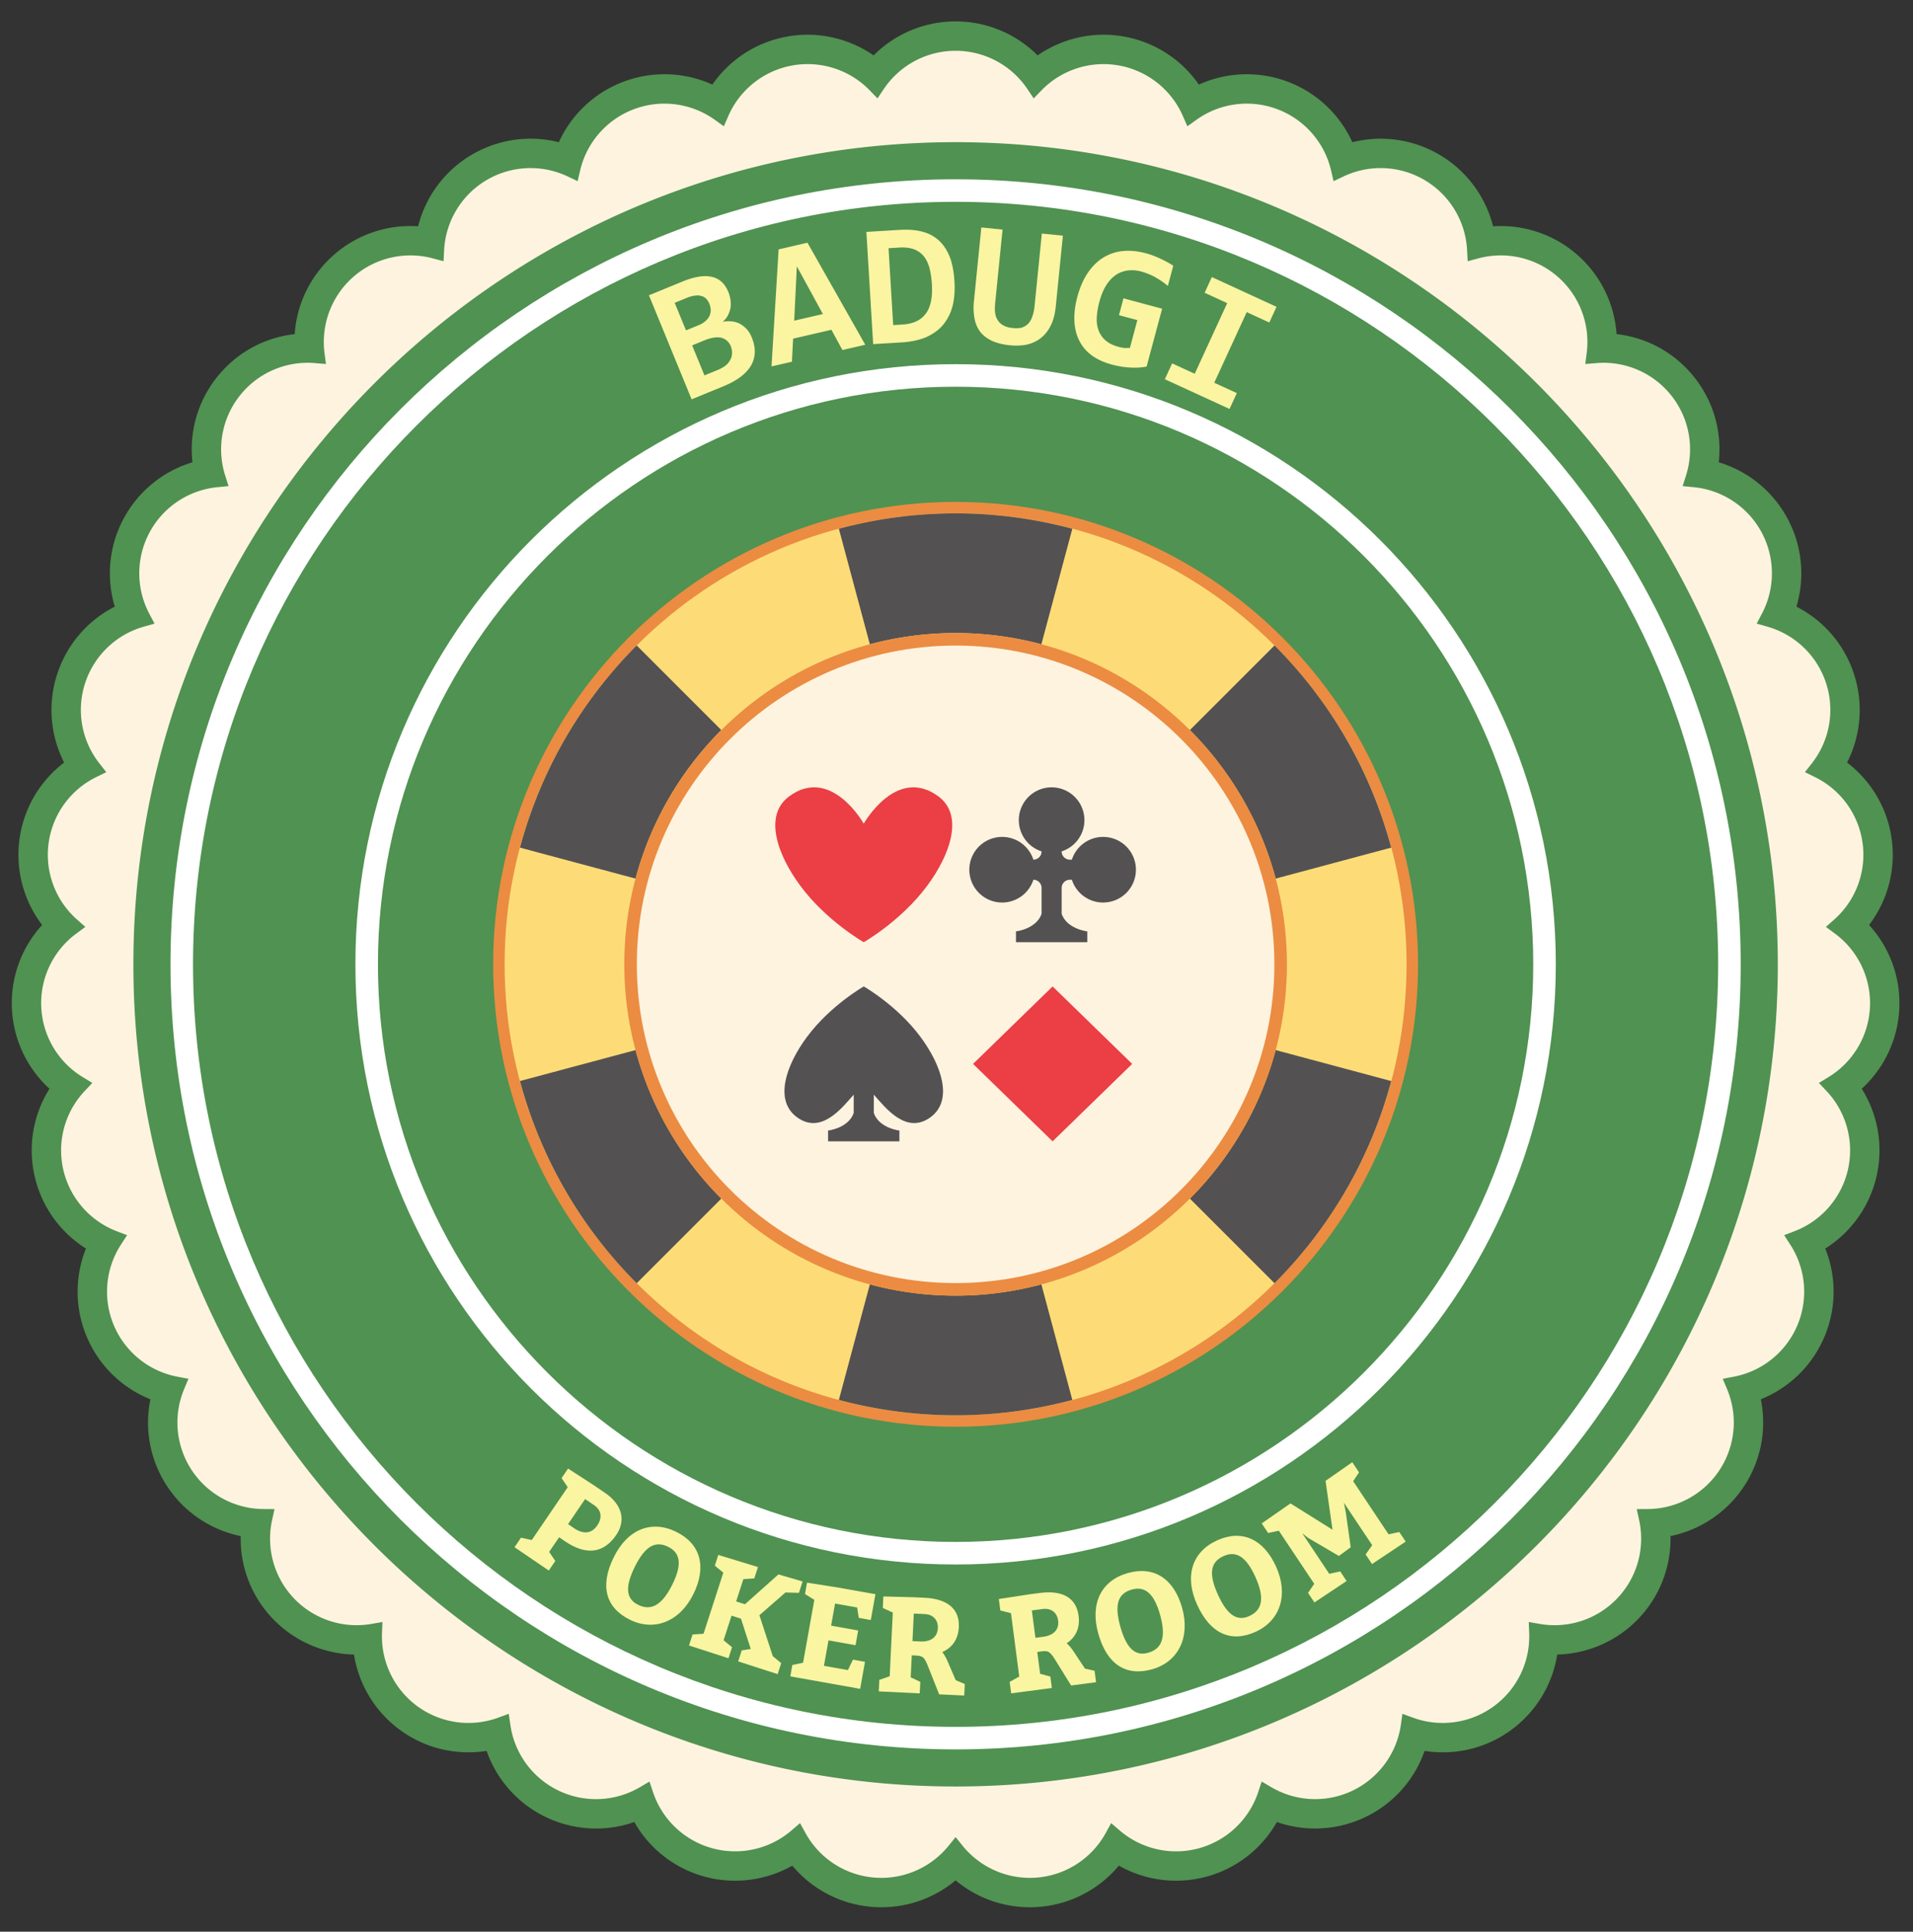
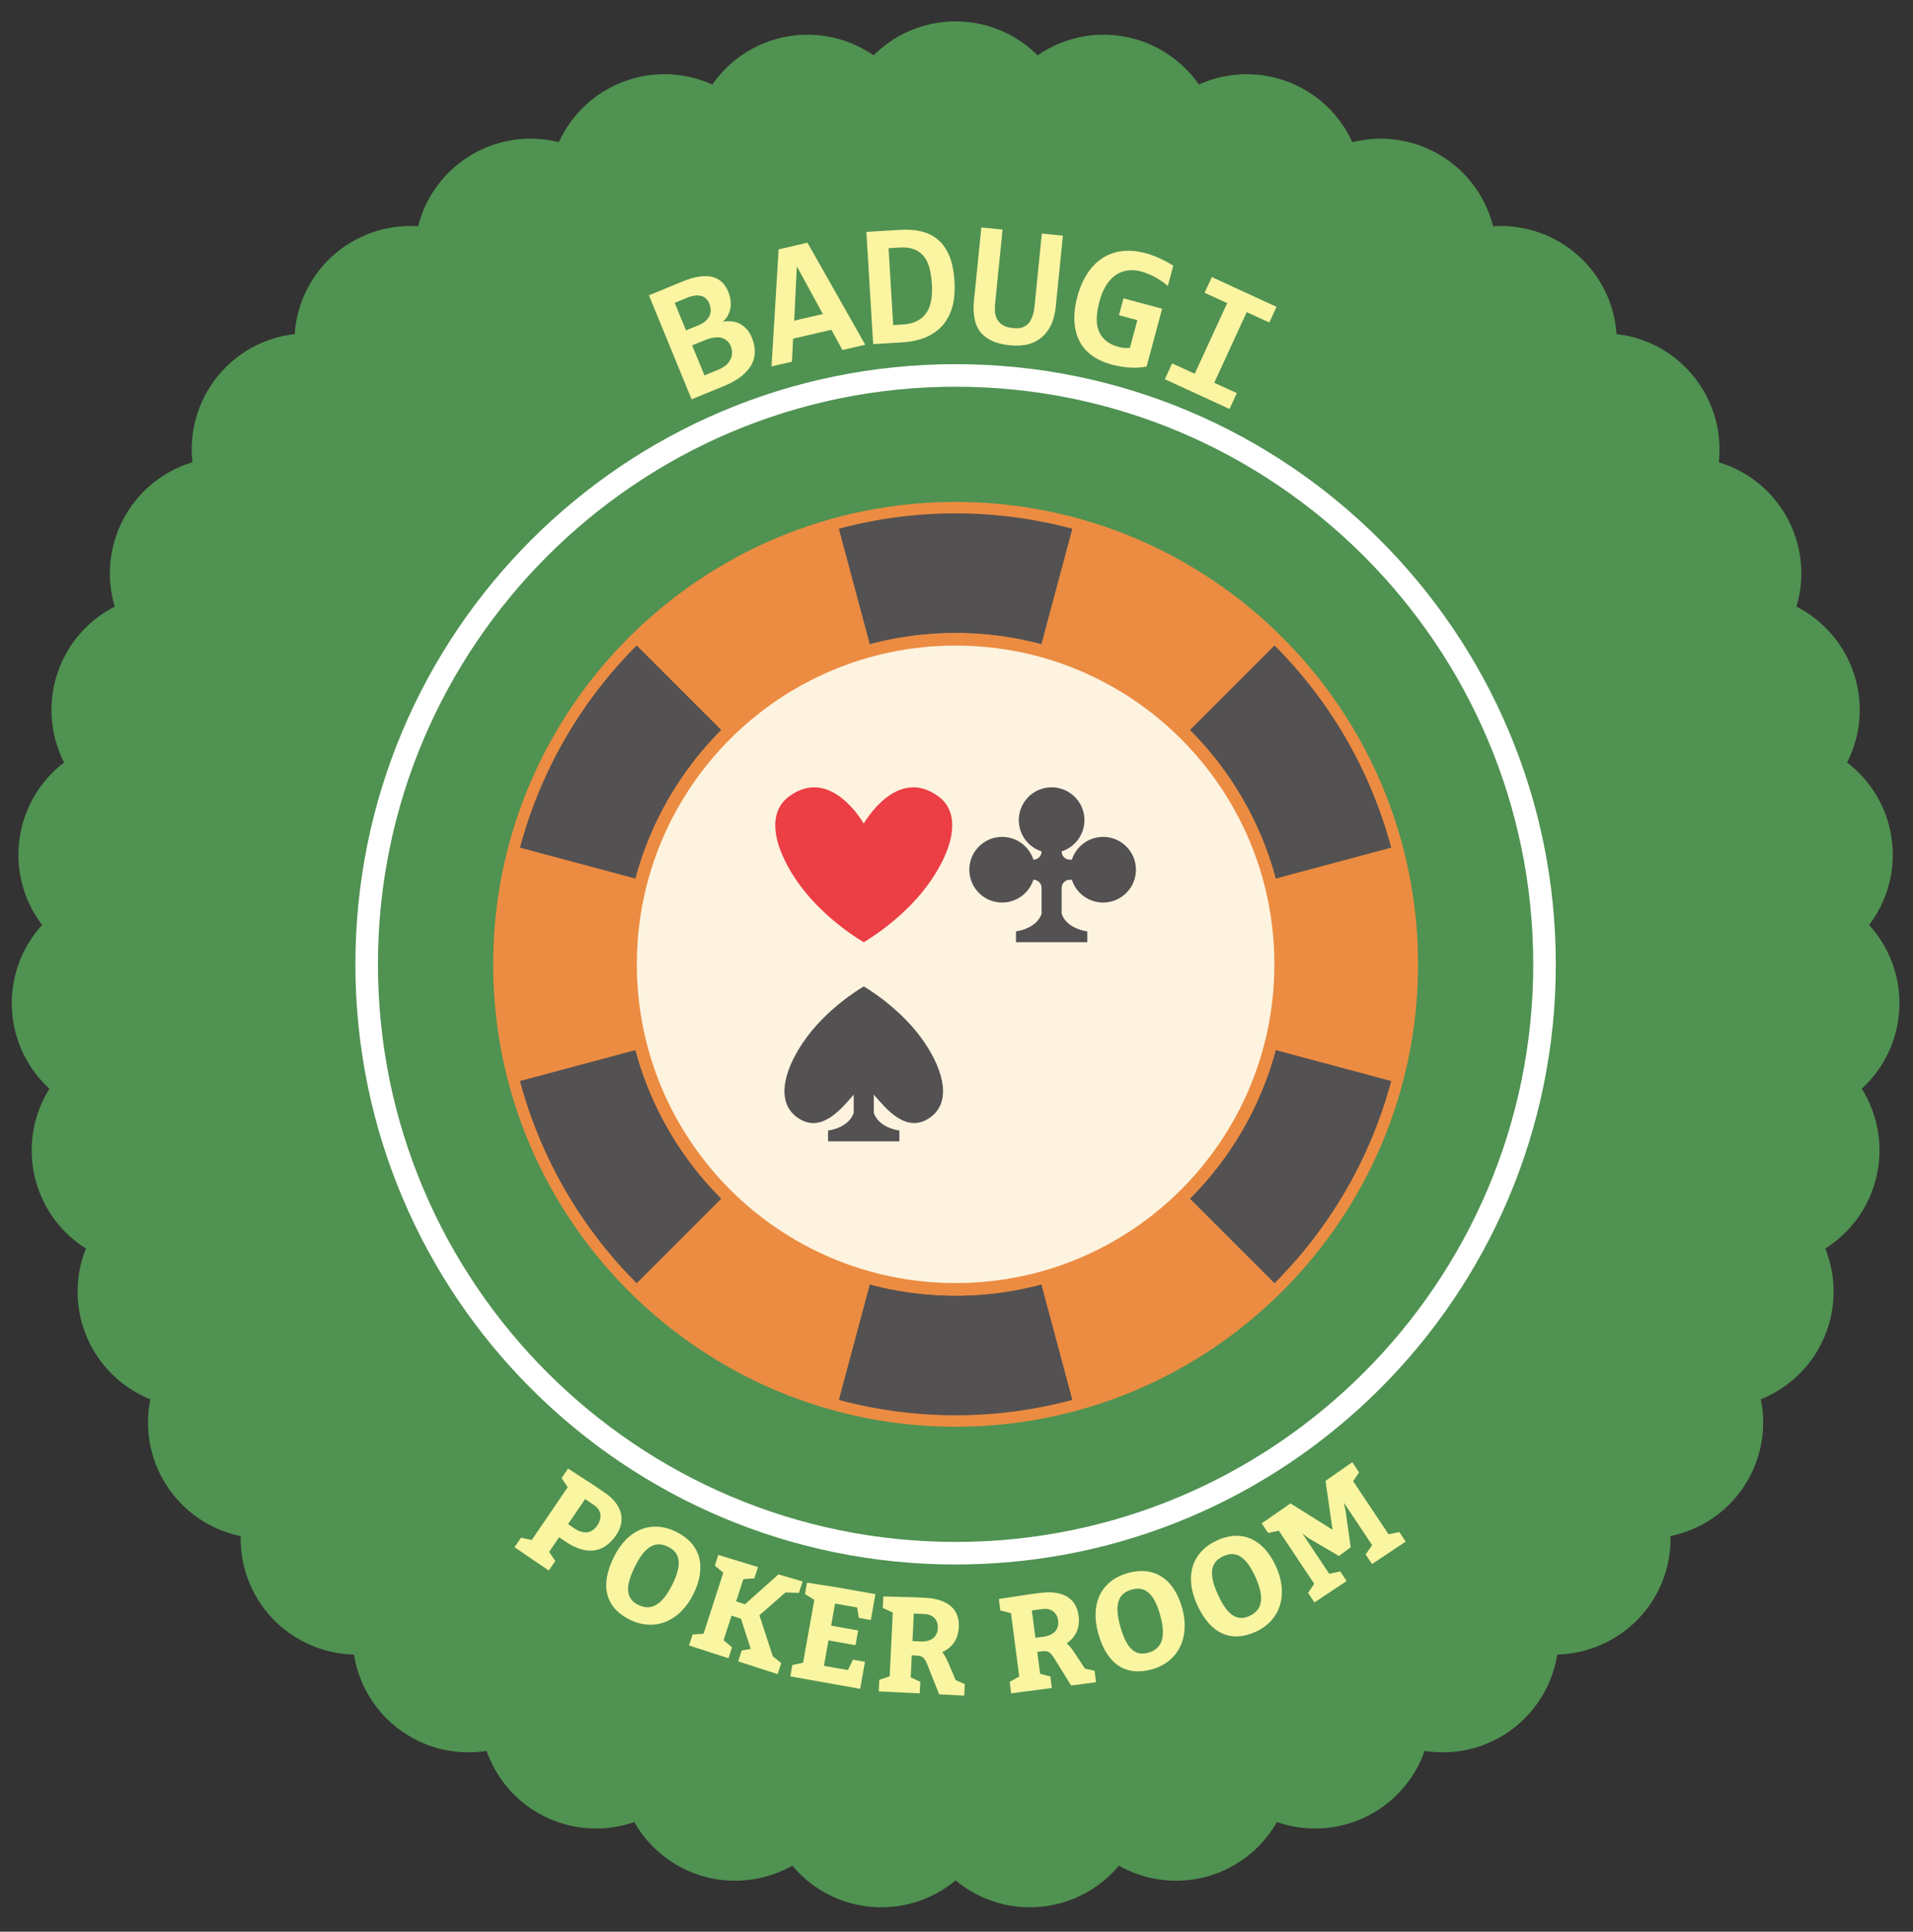
<svg xmlns="http://www.w3.org/2000/svg" fill-rule="evenodd" stroke-linejoin="round" stroke-miterlimit="2" clip-rule="evenodd" viewBox="0 0 407 411">
  <rect x="0" y="0" width="407" height="411" fill="#333333" stroke="none" />
  <path fill="none" d="M0 0h406.62v410.36H0z" />
  <path fill="#509251" fill-rule="nonzero" d="M219.114 405.804c-5.858 0-11.412-2.046-15.804-5.725a24.55 24.55 0 0 1-15.804 5.725c-.734 0-1.471-.033-2.213-.1a24.606 24.606 0 0 1-16.725-8.754 24.67 24.67 0 0 1-12.162 3.208 24.463 24.463 0 0 1-6.567-.887 24.612 24.612 0 0 1-14.887-11.6 24.69 24.69 0 0 1-8.146 1.383c-3.68 0-7.38-.846-10.696-2.442a24.632 24.632 0 0 1-12.583-14.075c-1.267.2-2.554.3-3.85.3a24.524 24.524 0 0 1-14.5-4.704 24.62 24.62 0 0 1-9.863-16.096 24.784 24.784 0 0 1-17.275-7.616 24.604 24.604 0 0 1-6.829-17.592 24.619 24.619 0 0 1-15.633-10.575 24.604 24.604 0 0 1-3.58-18.53 24.608 24.608 0 0 1-13.495-13.2 24.62 24.62 0 0 1-.213-18.874 24.621 24.621 0 0 1-10.92-15.392 24.623 24.623 0 0 1 3.158-18.608 24.623 24.623 0 0 1-7.992-17.1 24.593 24.593 0 0 1 6.43-17.742 24.612 24.612 0 0 1-4.817-18.25 24.607 24.607 0 0 1 9.495-16.312 24.607 24.607 0 0 1-1.475-18.817 24.606 24.606 0 0 1 12.255-14.354 24.623 24.623 0 0 1 1.904-18.775 24.619 24.619 0 0 1 14.62-11.938 24.613 24.613 0 0 1 5.234-18.137c4.12-5.17 10.033-8.413 16.517-9.133a24.618 24.618 0 0 1 8.379-16.909 24.67 24.67 0 0 1 16.229-6.091c.554 0 1.104.02 1.654.058a24.618 24.618 0 0 1 11.267-15.146 24.693 24.693 0 0 1 12.65-3.492c2.025 0 4.054.255 6.02.75a24.625 24.625 0 0 1 13.792-12.891 24.635 24.635 0 0 1 8.667-1.575c3.558 0 7.017.758 10.2 2.204a24.605 24.605 0 0 1 15.866-10.213c1.45-.262 2.934-.4 4.405-.4 5.02 0 9.941 1.567 14.037 4.396a24.622 24.622 0 0 1 17.446-7.229c6.62 0 12.867 2.642 17.446 7.23 4.096-2.83 9.012-4.397 14.033-4.397 1.475 0 2.958.138 4.408.4A24.615 24.615 0 0 1 255.064 18a24.536 24.536 0 0 1 10.2-2.204c2.967 0 5.883.533 8.667 1.575a24.604 24.604 0 0 1 13.787 12.891c1.971-.495 4-.75 6.021-.75 4.454 0 8.83 1.209 12.654 3.492A24.633 24.633 0 0 1 317.66 48.15a24.653 24.653 0 0 1 17.88 6.033 24.627 24.627 0 0 1 8.387 16.909c6.475.72 12.383 3.958 16.512 9.133a24.61 24.61 0 0 1 5.23 18.137 24.63 24.63 0 0 1 14.62 11.934 24.653 24.653 0 0 1 1.908 18.779 24.649 24.649 0 0 1 12.254 14.354 24.61 24.61 0 0 1-1.479 18.817 24.624 24.624 0 0 1 9.496 16.308 24.615 24.615 0 0 1-4.812 18.254 24.628 24.628 0 0 1 6.429 17.742 24.61 24.61 0 0 1-7.996 17.1 24.605 24.605 0 0 1 3.158 18.608 24.63 24.63 0 0 1-10.916 15.392 24.601 24.601 0 0 1-.217 18.875 24.627 24.627 0 0 1-13.492 13.2 24.632 24.632 0 0 1-3.583 18.529 24.619 24.619 0 0 1-15.633 10.575 24.587 24.587 0 0 1-6.83 17.592c-4.5 4.712-10.766 7.466-17.27 7.616a24.64 24.64 0 0 1-9.863 16.096 24.533 24.533 0 0 1-14.5 4.704c-1.296 0-2.583-.1-3.854-.3a24.59 24.59 0 0 1-12.58 14.071 24.772 24.772 0 0 1-10.703 2.442c-2.78 0-5.534-.467-8.138-1.38a24.628 24.628 0 0 1-14.896 11.6 24.547 24.547 0 0 1-6.558.888 24.71 24.71 0 0 1-12.167-3.208 24.605 24.605 0 0 1-16.725 8.754c-.737.067-1.475.1-2.208.1z" />
  <path fill="#509251" fill-rule="nonzero" d="M188.014 18.967a18.41 18.41 0 0 1 30.587 0l1.321 1.97 1.65-1.704a18.416 18.416 0 0 1 30.096 5.463l.95 2.175 1.93-1.384a18.411 18.411 0 0 1 17.183-2.262 18.414 18.414 0 0 1 11.454 13.012l.542 2.309 2.145-1.017a18.416 18.416 0 0 1 26.259 15.692l.12 2.366 2.292-.616a18.411 18.411 0 0 1 16.884 3.92 18.408 18.408 0 0 1 6.15 16.205l-.3 2.354 2.362-.196a18.411 18.411 0 0 1 19.07 23.913l-.716 2.262 2.359.23a18.413 18.413 0 0 1 14.496 26.933l-1.109 2.095 2.283.65a18.408 18.408 0 0 1 12.484 12.021 18.396 18.396 0 0 1-3.034 17.067l-1.466 1.867 2.133 1.045a18.415 18.415 0 0 1 10.137 14.059 18.405 18.405 0 0 1-6.033 16.25l-1.775 1.575 1.908 1.408a18.405 18.405 0 0 1 7.467 15.642 18.428 18.428 0 0 1-8.837 14.912l-2.03 1.234 1.63 1.725a18.413 18.413 0 0 1-6.809 29.82l-2.212.846 1.291 1.992a18.416 18.416 0 0 1-12.02 28.125l-2.334.442.917 2.187a18.402 18.402 0 0 1-1.617 17.258 18.418 18.418 0 0 1-15.233 8.267l-2.37.017.512 2.316a18.41 18.41 0 0 1-4.675 16.692 18.404 18.404 0 0 1-16.463 5.417l-2.337-.409.087 2.371a18.41 18.41 0 0 1-24.746 17.98l-2.225-.817-.333 2.346a18.415 18.415 0 0 1-27.558 13.27l-2.046-1.2-.75 2.25a18.41 18.41 0 0 1-29.483 8.138l-1.8-1.546-1.138 2.08a18.407 18.407 0 0 1-14.5 9.495 18.417 18.417 0 0 1-15.962-6.754l-1.492-1.846-1.492 1.846a18.42 18.42 0 0 1-15.966 6.754 18.42 18.42 0 0 1-14.5-9.496l-1.138-2.079-1.796 1.546a18.418 18.418 0 0 1-29.487-8.138l-.746-2.25-2.046 1.2a18.41 18.41 0 0 1-27.558-13.27l-.338-2.346-2.225.816a18.407 18.407 0 0 1-17.166-2.387 18.425 18.425 0 0 1-7.58-15.592l.092-2.37-2.337.408a18.408 18.408 0 0 1-16.467-5.417 18.408 18.408 0 0 1-4.67-16.692l.512-2.316-2.375-.017a18.424 18.424 0 0 1-15.234-8.267 18.414 18.414 0 0 1-1.616-17.258l.916-2.187-2.329-.442a18.416 18.416 0 0 1-12.02-28.125l1.291-1.992-2.217-.846a18.424 18.424 0 0 1-11.354-13.095 18.402 18.402 0 0 1 4.55-16.725l1.625-1.725-2.025-1.234a18.408 18.408 0 0 1-1.37-30.554l1.908-1.408-1.775-1.575a18.405 18.405 0 0 1-6.034-16.25 18.405 18.405 0 0 1 10.138-14.059l2.13-1.045-1.468-1.867a18.407 18.407 0 0 1 9.455-29.088l2.279-.65-1.109-2.095a18.413 18.413 0 0 1 14.496-26.934l2.359-.229-.717-2.262a18.409 18.409 0 0 1 3.158-17.042 18.403 18.403 0 0 1 15.913-6.87l2.366.195-.304-2.354A18.42 18.42 0 0 1 92.076 54.97l2.288.616.125-2.37a18.423 18.423 0 0 1 8.942-14.846 18.425 18.425 0 0 1 17.317-.842l2.141 1.017.546-2.309a18.418 18.418 0 0 1 28.637-10.75l1.93 1.384.946-2.175a18.409 18.409 0 0 1 13.591-10.759 18.408 18.408 0 0 1 16.504 5.296l1.65 1.704 1.321-1.97z" />
  <path fill="#f9f5a1" fill-rule="nonzero" d="M122.127 325.15c1.983 1.35 3.741 1.179 4.946-.583 1.058-1.555.954-3.205-.671-4.313l-1.913-1.3-3.629 5.333 1.267.863zm-11.275 2.017l2.283.504 7.65-11.242-1.308-1.933 1.383-2.034 5.583 3.621 2.271 1.55c3.659 2.488 4.504 5.867 2.388 8.975-2.734 4.017-6.53 4.3-10.88 1.338l-1.266-.863-2.117 3.109 1.304 1.937-1.383 2.03-7.292-4.963 1.384-2.03zM135.064 333.358c-2.116 4.28-1.912 6.804.684 8.088 2.591 1.283 4.983.366 7.295-4.3 2.117-4.28 1.721-6.738-.875-8.025-2.591-1.28-4.816-.38-7.104 4.237zm12.45 5.842c-2.887 5.837-8.316 7.992-13.504 5.425-5.187-2.567-6.437-7.221-3.417-13.321 2.955-5.967 8.046-7.967 13.313-5.358 5.187 2.566 6.475 7.47 3.608 13.254zM147.348 347.767l2.333-.155 4.204-12.995-1.8-1.496.738-2.284 8.441 2.58-.783 2.42-2.33.159-1.533 4.737 1.875.604 7.13-6.358 5.137 1.508-.783 2.421-2.863-.075-5.546 4.838 2.842 8.7 1.796 1.496-.759 2.337-8.395-2.712.758-2.342 1.917-.292-2.08-6.45-2.008-.65-1.691 5.234 1.795 1.491-.754 2.342-8.396-2.717.755-2.341zM182.018 350.046l-5.754-1.025-.967 5.412 5.1.909 1.071-2.221 2.563.458-1.025 5.754-14.867-2.654.433-2.42 2.284-.476 2.396-13.387-1.988-1.234.433-2.425 6.58 1.034 7.975 1.42-.984 5.5-2.562-.462-.342-2.204-4.7-.838-.842 4.7 5.755 1.025-.559 3.134zM195.777 349.254c2.283.113 3.662-.92 3.758-2.854.08-1.646-.963-2.883-2.75-2.971l-2.367-.112-.287 5.858 1.646.079zm-8.7 8.17l2.208-.757.658-13.567-2.125-.975.121-2.45 6.646.179 2.196.104c4.729.234 7.408 2.33 7.216 6.254-.133 2.709-1.516 4.413-3.525 5.296.3.392.705.959 1.121 1.934l1.742 4.05 1.93.816-.122 2.454-5.337-.258-2.167-5.458c-.875-2.242-1.112-2.717-2.642-2.792l-1.012-.05-.225 4.675 2.037.97-.12 2.455-8.717-.425.117-2.454zM221.927 348.258c2.266-.296 3.441-1.558 3.191-3.479-.212-1.633-1.458-2.662-3.237-2.433l-2.35.304.762 5.825 1.634-.217zm-7.113 9.596l2.033-1.146-1.758-13.475-2.267-.579-.316-2.437 6.575-1.005 2.179-.283c4.704-.62 7.712.97 8.22 4.87.355 2.697-.708 4.613-2.533 5.847.367.329.867.816 1.45 1.704l2.434 3.675 2.046.462.316 2.438-5.304.696-3.1-4.992c-1.262-2.05-1.58-2.475-3.1-2.28l-1.004.138.608 4.642 2.18.588.316 2.437-8.658 1.138-.317-2.438zM238.36 346.112c1.292 4.592 3.13 6.33 5.912 5.546 2.788-.783 3.95-3.062 2.542-8.075-1.292-4.591-3.233-6.15-6.017-5.37-2.783.783-3.829 2.937-2.437 7.9zm13.15-3.995c1.758 6.262-.83 11.495-6.396 13.058-5.57 1.567-9.612-1.054-11.45-7.596-1.8-6.408.642-11.3 6.296-12.887 5.57-1.563 9.804 1.212 11.55 7.425zM259.106 339.262c1.97 4.342 4.05 5.78 6.683 4.588 2.633-1.2 3.433-3.63 1.283-8.363-1.975-4.345-4.125-5.591-6.758-4.395-2.633 1.195-3.337 3.487-1.208 8.17zm12.383-5.941c2.688 5.925.925 11.483-4.337 13.875-5.263 2.391-9.655.416-12.463-5.771-2.75-6.054-1.08-11.258 4.263-13.683 5.266-2.392 9.87-.292 12.537 5.579zM278.29 338.912l1.32-1.92-7.53-11.3-2.283.483-1.362-2.042 6.12-4.254 8.942 5.596-1.483-10.396 5.688-3.967 1.441 2.167-1.25 1.875 7.53 11.296 2.287-.483 1.358 2.041-7.158 4.775-1.367-2.041 1.396-1.975-6.02-9.034.403 2.021 1.05 7.458-2.512 1.85-6.563-3.854-1.241-.979 5.75 8.63 2.333-.513 1.363 2.046-6.85 4.562-1.363-2.042z" />
-   <path fill="#fdf3df" fill-rule="nonzero" d="M378.239 205.18c0-96.455-78.475-174.93-174.929-174.93-96.458 0-174.933 78.475-174.933 174.93 0 96.457 78.475 174.932 174.933 174.932 96.454 0 174.929-78.475 174.929-174.933zM188.014 18.966a18.41 18.41 0 0 1 30.587 0l1.321 1.97 1.65-1.704a18.416 18.416 0 0 1 30.096 5.463l.95 2.175 1.93-1.384a18.411 18.411 0 0 1 17.183-2.262 18.414 18.414 0 0 1 11.454 13.012l.542 2.309 2.145-1.017a18.416 18.416 0 0 1 26.259 15.692l.12 2.366 2.292-.616a18.411 18.411 0 0 1 16.884 3.92 18.408 18.408 0 0 1 6.15 16.205l-.3 2.354 2.362-.196a18.411 18.411 0 0 1 19.07 23.913l-.716 2.262 2.359.23a18.413 18.413 0 0 1 14.496 26.933l-1.109 2.095 2.283.65a18.408 18.408 0 0 1 12.484 12.021 18.396 18.396 0 0 1-3.034 17.067l-1.466 1.867 2.133 1.045a18.415 18.415 0 0 1 10.137 14.059 18.405 18.405 0 0 1-6.033 16.25l-1.775 1.575 1.908 1.408a18.405 18.405 0 0 1 7.467 15.642 18.428 18.428 0 0 1-8.837 14.912l-2.03 1.234 1.63 1.725a18.413 18.413 0 0 1-6.809 29.82l-2.212.846 1.291 1.992a18.416 18.416 0 0 1-12.02 28.125l-2.334.442.917 2.187a18.402 18.402 0 0 1-1.617 17.258 18.418 18.418 0 0 1-15.233 8.267l-2.37.017.512 2.316a18.41 18.41 0 0 1-4.675 16.692 18.404 18.404 0 0 1-16.463 5.417l-2.337-.409.087 2.371a18.41 18.41 0 0 1-24.746 17.98l-2.225-.817-.333 2.346a18.415 18.415 0 0 1-27.558 13.27l-2.046-1.2-.75 2.25a18.41 18.41 0 0 1-29.483 8.138l-1.8-1.546-1.138 2.08a18.407 18.407 0 0 1-14.5 9.495 18.417 18.417 0 0 1-15.962-6.754l-1.492-1.846-1.492 1.846a18.42 18.42 0 0 1-15.966 6.754 18.42 18.42 0 0 1-14.5-9.496l-1.138-2.079-1.796 1.546a18.418 18.418 0 0 1-29.487-8.138l-.746-2.25-2.046 1.2a18.41 18.41 0 0 1-27.558-13.27l-.338-2.346-2.225.816a18.407 18.407 0 0 1-17.166-2.387 18.425 18.425 0 0 1-7.58-15.592l.092-2.37-2.337.408a18.408 18.408 0 0 1-16.467-5.417 18.408 18.408 0 0 1-4.67-16.692l.512-2.316-2.375-.017a18.424 18.424 0 0 1-15.234-8.267 18.414 18.414 0 0 1-1.616-17.258l.916-2.187-2.329-.442a18.416 18.416 0 0 1-12.02-28.125l1.291-1.992-2.217-.846a18.424 18.424 0 0 1-11.354-13.095 18.402 18.402 0 0 1 4.55-16.725l1.625-1.725-2.025-1.234a18.408 18.408 0 0 1-1.37-30.554l1.908-1.408-1.775-1.575a18.405 18.405 0 0 1-6.034-16.25 18.405 18.405 0 0 1 10.138-14.059l2.13-1.045-1.468-1.867a18.407 18.407 0 0 1 9.455-29.088l2.279-.65-1.109-2.095a18.413 18.413 0 0 1 14.496-26.934l2.359-.229-.717-2.262a18.409 18.409 0 0 1 3.158-17.042 18.403 18.403 0 0 1 15.913-6.87l2.366.195-.304-2.354A18.42 18.42 0 0 1 92.076 54.97l2.288.616.125-2.37a18.423 18.423 0 0 1 8.942-14.846 18.425 18.425 0 0 1 17.317-.842l2.141 1.017.546-2.309a18.418 18.418 0 0 1 28.637-10.75l1.93 1.384.946-2.175a18.409 18.409 0 0 1 13.591-10.759 18.408 18.408 0 0 1 16.504 5.296l1.65 1.704 1.321-1.97z" />
-   <path fill="#fff" fill-rule="nonzero" d="M365.547 205.18c0-89.46-72.779-162.238-162.237-162.238-89.462 0-162.242 72.779-162.242 162.237s72.78 162.242 162.242 162.242c89.458 0 162.237-72.784 162.237-162.242zm4.796 0c0 92.253-74.783 167.037-167.033 167.037-92.254 0-167.037-74.784-167.037-167.038 0-92.25 74.783-167.033 167.037-167.033 92.25 0 167.033 74.783 167.033 167.033z" />
  <path fill="#fff" fill-rule="nonzero" d="M326.206 205.18c0-67.768-55.13-122.9-122.896-122.9-67.767 0-122.9 55.132-122.9 122.9 0 67.766 55.133 122.895 122.9 122.895s122.896-55.13 122.896-122.896zm4.8 0c0 70.524-57.171 127.695-127.696 127.695S75.614 275.704 75.614 205.179 132.785 77.483 203.31 77.483s127.696 57.171 127.696 127.696z" />
  <path fill="#fbf4a1" fill-rule="nonzero" d="M147.144 84.966l-9.08-22.135 7.146-2.932c2.533-1.04 4.592-1.357 6.196-1.002 1.64.34 2.82 1.438 3.545 3.207.228.555.387 1.139.461 1.716.075.577.1 1.134.008 1.7a6.775 6.775 0 0 1-.536 1.557 4.588 4.588 0 0 1-1.13 1.396 5.905 5.905 0 0 1 1.824-.1 4.97 4.97 0 0 1 1.73.465c.567.295 1.044.667 1.53 1.157.435.47.81 1.086 1.094 1.78.925 2.255.86 4.268-.163 6.025-1.056 1.771-3.014 3.223-5.86 4.39l-6.765 2.776zm3.77-20.354a3.303 3.303 0 0 0-.678-1.06c-.267-.255-.603-.482-1.001-.562-.377-.129-.879-.166-1.373-.085-.542.06-1.126.219-1.785.489l-2.533 1.039 2.406 5.863 2.532-1.039c.66-.27 1.22-.582 1.6-.94.415-.373.712-.738.896-1.178.163-.391.243-.789.226-1.227a3.71 3.71 0 0 0-.29-1.3zm1.878 14.064a7.364 7.364 0 0 0 1.67-.969c.415-.372.731-.786.95-1.24.233-.42.32-.902.336-1.355a3.733 3.733 0 0 0-.263-1.432c-.398-.971-1.079-1.543-2-1.814-.943-.221-2.167-.043-3.624.555l-2.602 1.067 2.62 6.384 2.913-1.196zM179.231 74.477l-2.344-4.308-8.147 1.885-.25 4.907-4.348 1.006 1.513-24.907 6.138-1.42 12.297 21.713-4.859 1.124zm-9.7-17.81l-.56 11.561 6.102-1.411-5.543-10.15zM203.07 59.89c.111 1.835-.012 3.533-.368 5.094-.396 1.527-1.03 2.843-1.938 3.987-.873 1.104-2.096 2.005-3.557 2.694-1.463.652-3.28 1.062-5.376 1.189l-6.064.366-1.441-23.882 7.075-.427c1.834-.11 3.457.017 4.832.385 1.412.365 2.578 1.009 3.572 1.925.955.882 1.701 2.04 2.276 3.47.537 1.432.868 3.178.99 5.2zm-4.81.591a19.188 19.188 0 0 0-.51-3.463c-.285-.997-.674-1.838-1.201-2.482a4.925 4.925 0 0 0-2.081-1.49c-.846-.324-1.906-.448-3.14-.374l-2.284.138.987 16.358 1.984-.12c2.208-.133 3.854-.871 4.898-2.25 1.082-1.38 1.517-3.51 1.347-6.317zM224.623 65.174c-.153 1.53-.475 2.855-.997 3.933-.527 1.115-1.221 2.025-2.043 2.697-.825.708-1.814 1.174-2.937 1.476-1.157.26-2.407.324-3.75.189-1.53-.154-2.817-.471-3.862-.953-1.078-.523-1.917-1.173-2.517-1.949-.597-.814-.992-1.758-1.186-2.833a12.707 12.707 0 0 1-.133-3.556l1.585-15.783 4.515.454-1.559 15.521c-.078.784-.112 1.497-.027 2.146.086.65.257 1.194.59 1.642.29.482.708.825 1.208 1.101.5.277 1.123.452 1.906.531.746.075 1.388.064 1.93-.07.507-.175.985-.429 1.362-.806.377-.376.694-.91.907-1.53.254-.652.407-1.428.5-2.36l1.54-15.336 4.478.45-1.51 15.036zM238.065 67.063l.962-3.586 8.222 2.206-3.304 12.314a13.773 13.773 0 0 1-3.624.193c-1.227-.057-2.487-.28-3.864-.648-1.593-.428-2.974-1.07-4.115-1.88-1.168-.858-2.06-1.874-2.667-3.085-.644-1.22-1.001-2.637-1.084-4.212-.082-1.575.112-3.309.626-5.229.515-1.92 1.235-3.59 2.15-4.975.916-1.385 1.98-2.458 3.204-3.256 1.26-.788 2.642-1.31 4.2-1.475 1.522-.174 3.23-.026 5.004.45 1.05.281 2.072.672 3.038 1.125.965.453 1.885.933 2.811 1.53l-1.156 4.311c-.752-.668-1.643-1.256-2.616-1.828a13.955 13.955 0 0 0-3.08-1.253 7.321 7.321 0 0 0-3.017-.188c-.94.175-1.8.488-2.538 1.066-.728.543-1.386 1.26-1.947 2.196-.562.936-1.018 2.056-1.358 3.324-.33 1.231-.513 2.347-.568 3.42-.045 1.036.094 1.966.416 2.79a5.126 5.126 0 0 0 1.529 2.118c.663.567 1.592 1.01 2.715 1.311.29.078.507.136.734.158.181.049.408.071.563.074.19.012.382.024.546-.01.19.013.345.016.546-.008l1.584-5.904-3.912-1.05zM256.289 62.289l1.536-3.339 13.763 6.332-1.536 3.339-4.803-2.21-6.912 15.024 4.804 2.21-1.552 3.372-13.763-6.331 1.551-3.373 4.804 2.21 6.911-15.024-4.803-2.21z" />
  <path fill="#eb8c42" fill-rule="nonzero" d="M203.31 303.567c-54.254 0-98.387-44.138-98.387-98.388 0-54.25 44.133-98.387 98.387-98.387 54.25 0 98.387 44.137 98.387 98.387s-44.137 98.388-98.387 98.388z" />
-   <path fill="#fddc77" fill-rule="nonzero" d="M299.256 205.18c0-52.993-42.954-95.947-95.946-95.947s-95.95 42.954-95.95 95.946 42.958 95.946 95.95 95.946c52.992 0 95.946-42.954 95.946-95.946z" />
  <path fill="#535152" fill-rule="nonzero" d="M271.16 137.333l-18.004 18a70.583 70.583 0 0 1 18.246 31.604l24.587-6.591a96.24 96.24 0 0 0-9.583-23.142 96.156 96.156 0 0 0-15.246-19.87zm24.83 92.68l-24.588-6.588a70.888 70.888 0 0 1-7.046 17 70.323 70.323 0 0 1-11.2 14.604l18.004 18a96.36 96.36 0 0 0 15.246-19.875 95.864 95.864 0 0 0 9.583-23.142zm-67.847 67.85l-6.587-24.592a70.448 70.448 0 0 1-18.246 2.4 70.245 70.245 0 0 1-18.246-2.4l-6.592 24.591a96.294 96.294 0 0 0 24.838 3.267c8.587 0 16.912-1.15 24.833-3.267zm-92.683-24.834l18-18a70.482 70.482 0 0 1-11.196-14.604 70.412 70.412 0 0 1-7.046-17l-24.591 6.587a96.115 96.115 0 0 0 9.587 23.142 96.072 96.072 0 0 0 15.246 19.875zm-24.833-92.683l24.591 6.591a70.343 70.343 0 0 1 7.046-17.004 70.532 70.532 0 0 1 11.196-14.6l-18-18a96.216 96.216 0 0 0-15.246 19.875 95.92 95.92 0 0 0-9.587 23.138zm92.683-71.113c8.587 0 16.912 1.15 24.833 3.267l-6.587 24.587a70.47 70.47 0 0 0-18.246-2.395c-6.317 0-12.425.837-18.246 2.395l-6.592-24.587a96.113 96.113 0 0 1 24.838-3.267z" />
  <path fill="#eb8c42" fill-rule="nonzero" d="M273.802 205.18c0-38.93-31.563-70.488-70.492-70.488-38.933 0-70.492 31.558-70.492 70.487 0 38.933 31.559 70.492 70.492 70.492 38.93 0 70.492-31.559 70.492-70.492z" />
  <g>
    <path fill="#fdf3df" fill-rule="nonzero" d="M271.13 205.18c0-37.455-30.366-67.822-67.82-67.822-37.458 0-67.82 30.367-67.82 67.821 0 37.458 30.362 67.82 67.82 67.82 37.454 0 67.82-30.362 67.82-67.82z" />
  </g>
  <g>
    <path fill="#eb3e45" fill-rule="nonzero" d="M197.235 188.5c-5.558 7.483-13.47 11.97-13.47 11.97s-7.91-4.487-13.468-11.97c-4.983-6.717-7.829-15.017-2.441-19.025 8.933-6.65 15.908 5.77 15.908 5.77s6.983-12.42 15.917-5.77c5.383 4.008 2.546 12.308-2.446 19.025z" />
  </g>
  <g>
    <path fill="#535152" fill-rule="nonzero" d="M195.835 220.617c-4.98-6.709-12.067-10.73-12.067-10.73s-7.087 4.021-12.075 10.73c-4.47 6.02-7.016 13.458-2.187 17.054 5.183 3.854 9.633-1.95 12.125-4.763v3.896c-1.134 3.263-5.45 3.742-5.45 3.742v2.296h15.17v-2.296s-4.312-.48-5.445-3.742v-3.896c2.491 2.813 6.937 8.617 12.12 4.763 4.826-3.596 2.284-11.034-2.191-17.054z" />
  </g>
  <g>
    <path fill="#535152" fill-rule="nonzero" d="M241.672 185.046a6.98 6.98 0 0 0-13.625-2.134h-.429a1.748 1.748 0 0 1-1.746-1.745v-.021a6.98 6.98 0 0 0-2.137-13.625 6.98 6.98 0 0 0-2.133 13.625v.02c0 .963-.78 1.746-1.746 1.746a6.98 6.98 0 0 0-13.625 2.133 6.98 6.98 0 0 0 6.979 6.984 6.983 6.983 0 0 0 6.646-4.846c.966 0 1.746.78 1.746 1.746v5.5c-1.138 3.263-5.45 3.738-5.45 3.738v2.304h15.17v-2.304s-4.312-.475-5.45-3.738v-5.5c0-.967.784-1.746 1.746-1.746h.43a6.974 6.974 0 0 0 6.641 4.846 6.981 6.981 0 0 0 6.983-6.983z" />
  </g>
  <g>
-     <path fill="#eb3e45" fill-rule="nonzero" d="M223.947 209.887l-16.925 16.48 16.925 16.475 16.93-16.475-16.93-16.48z" />
-   </g>
+     </g>
</svg>